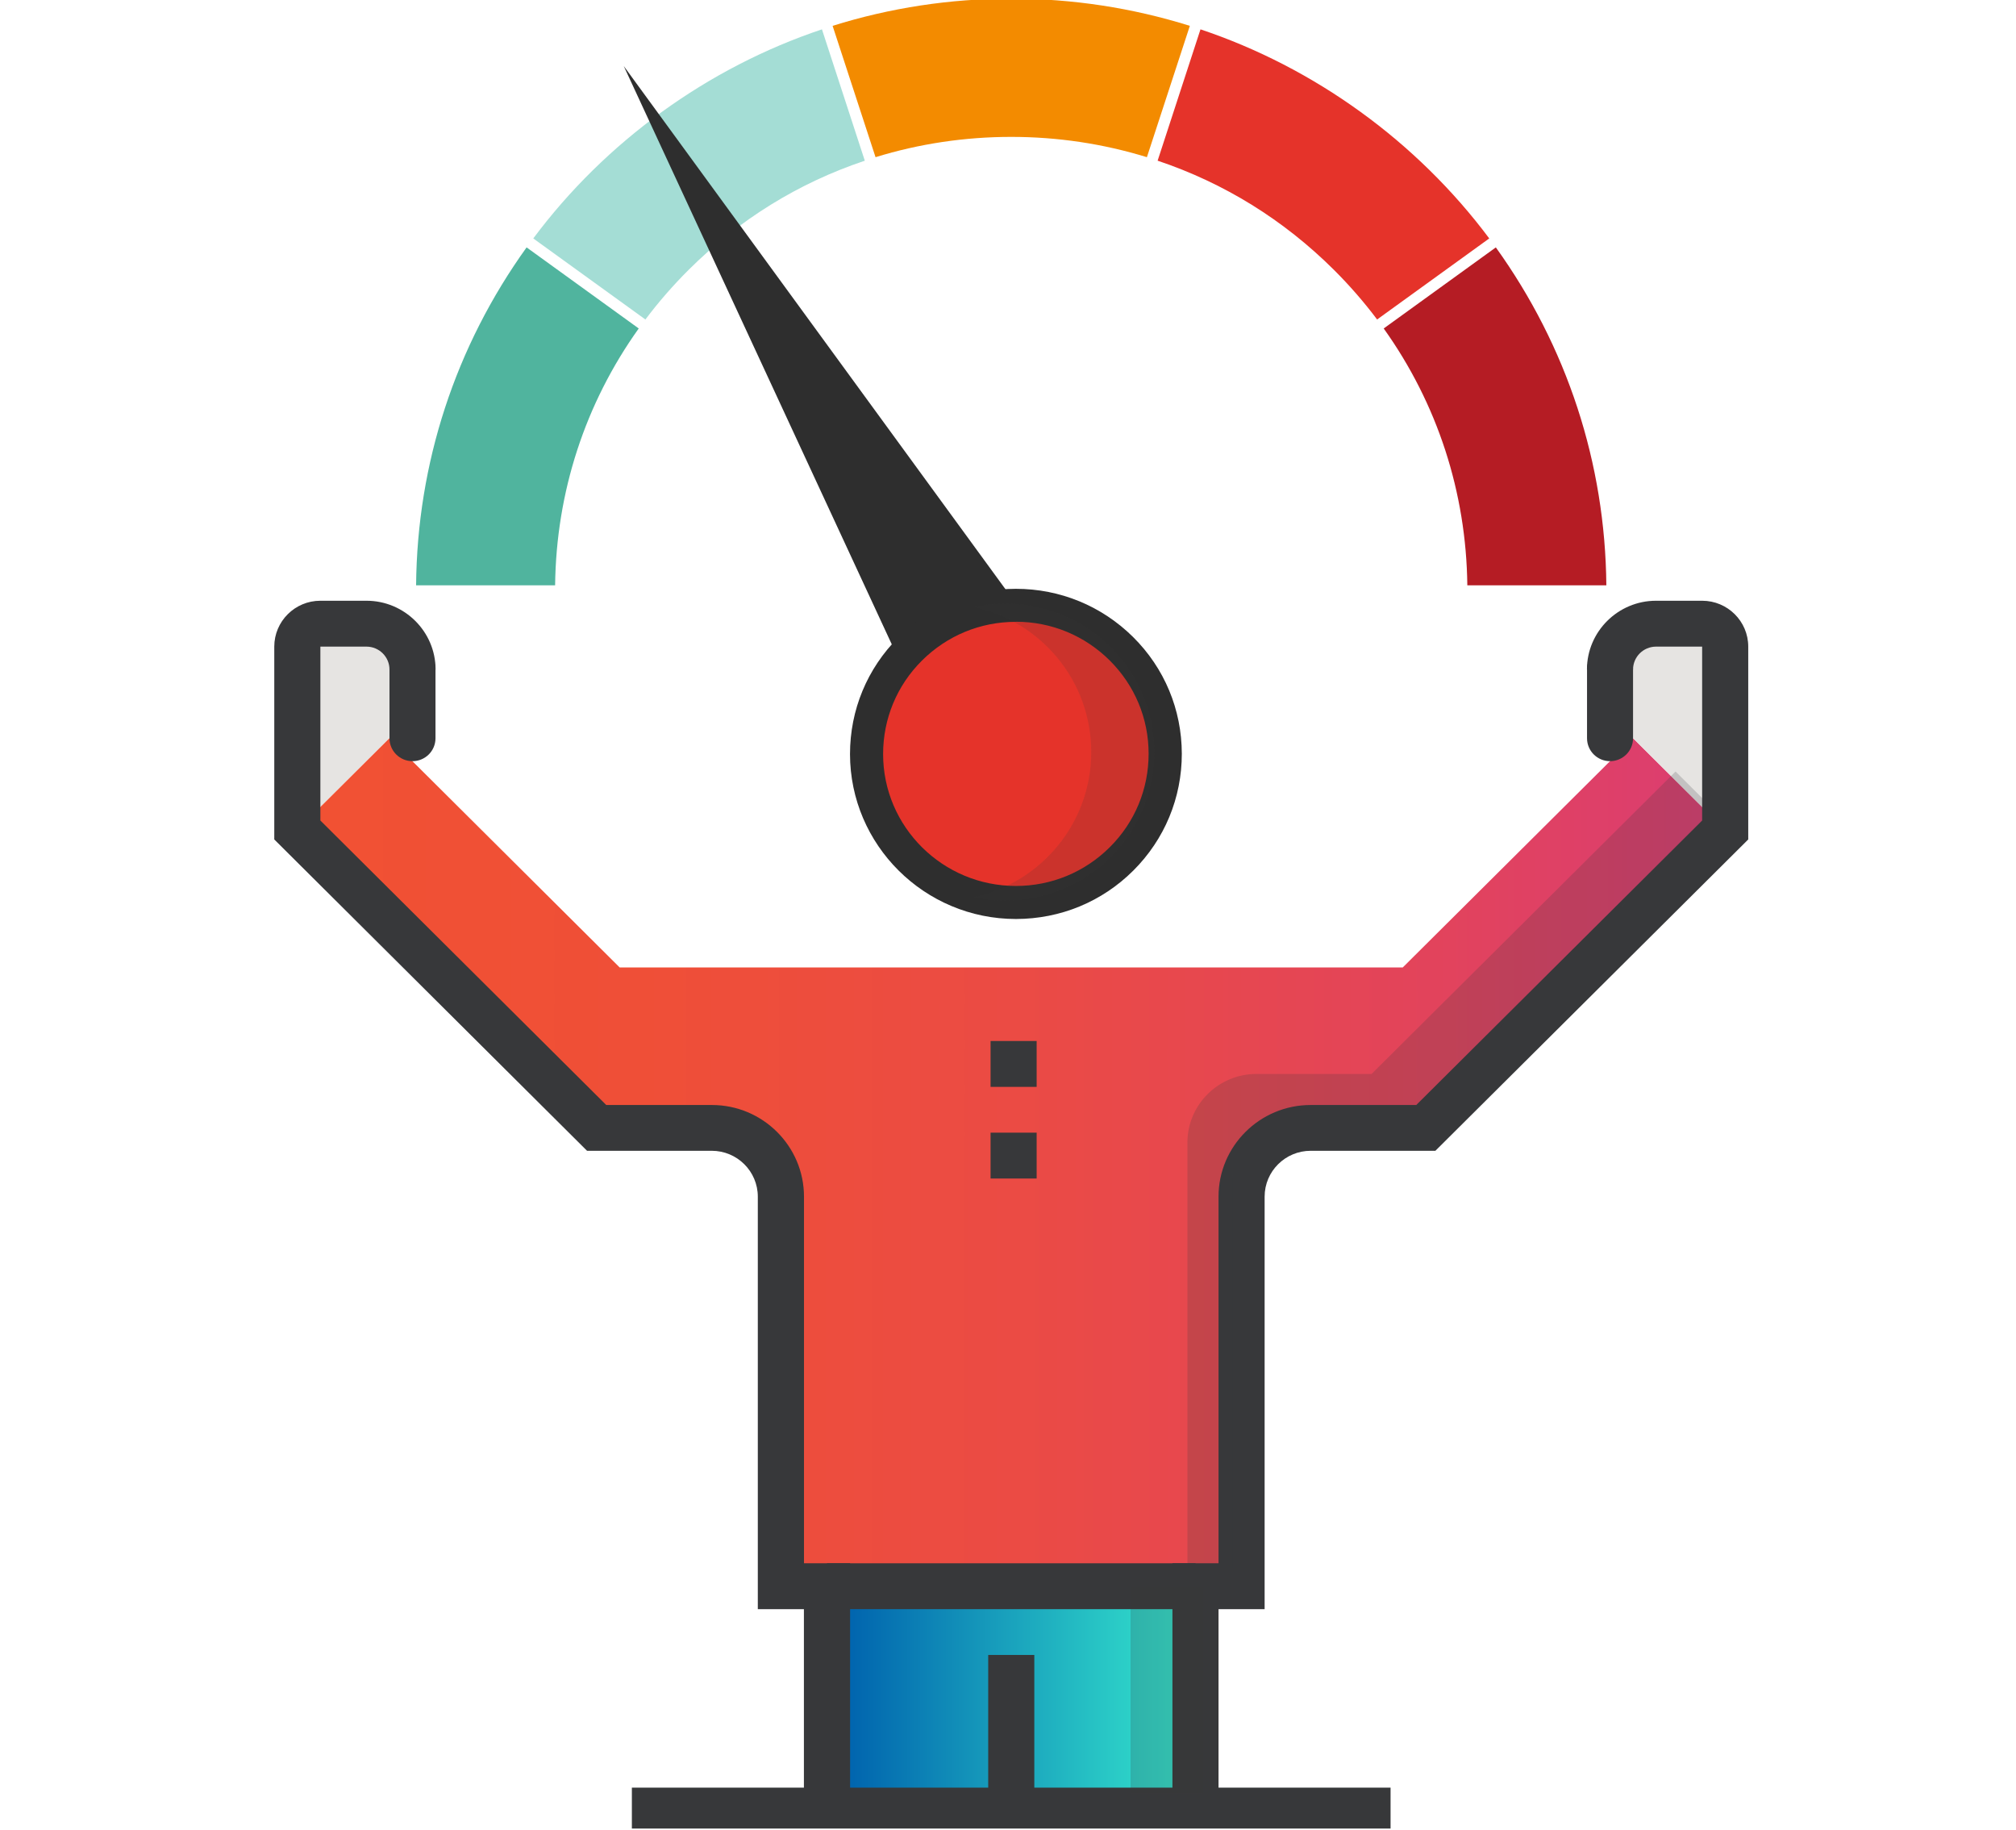
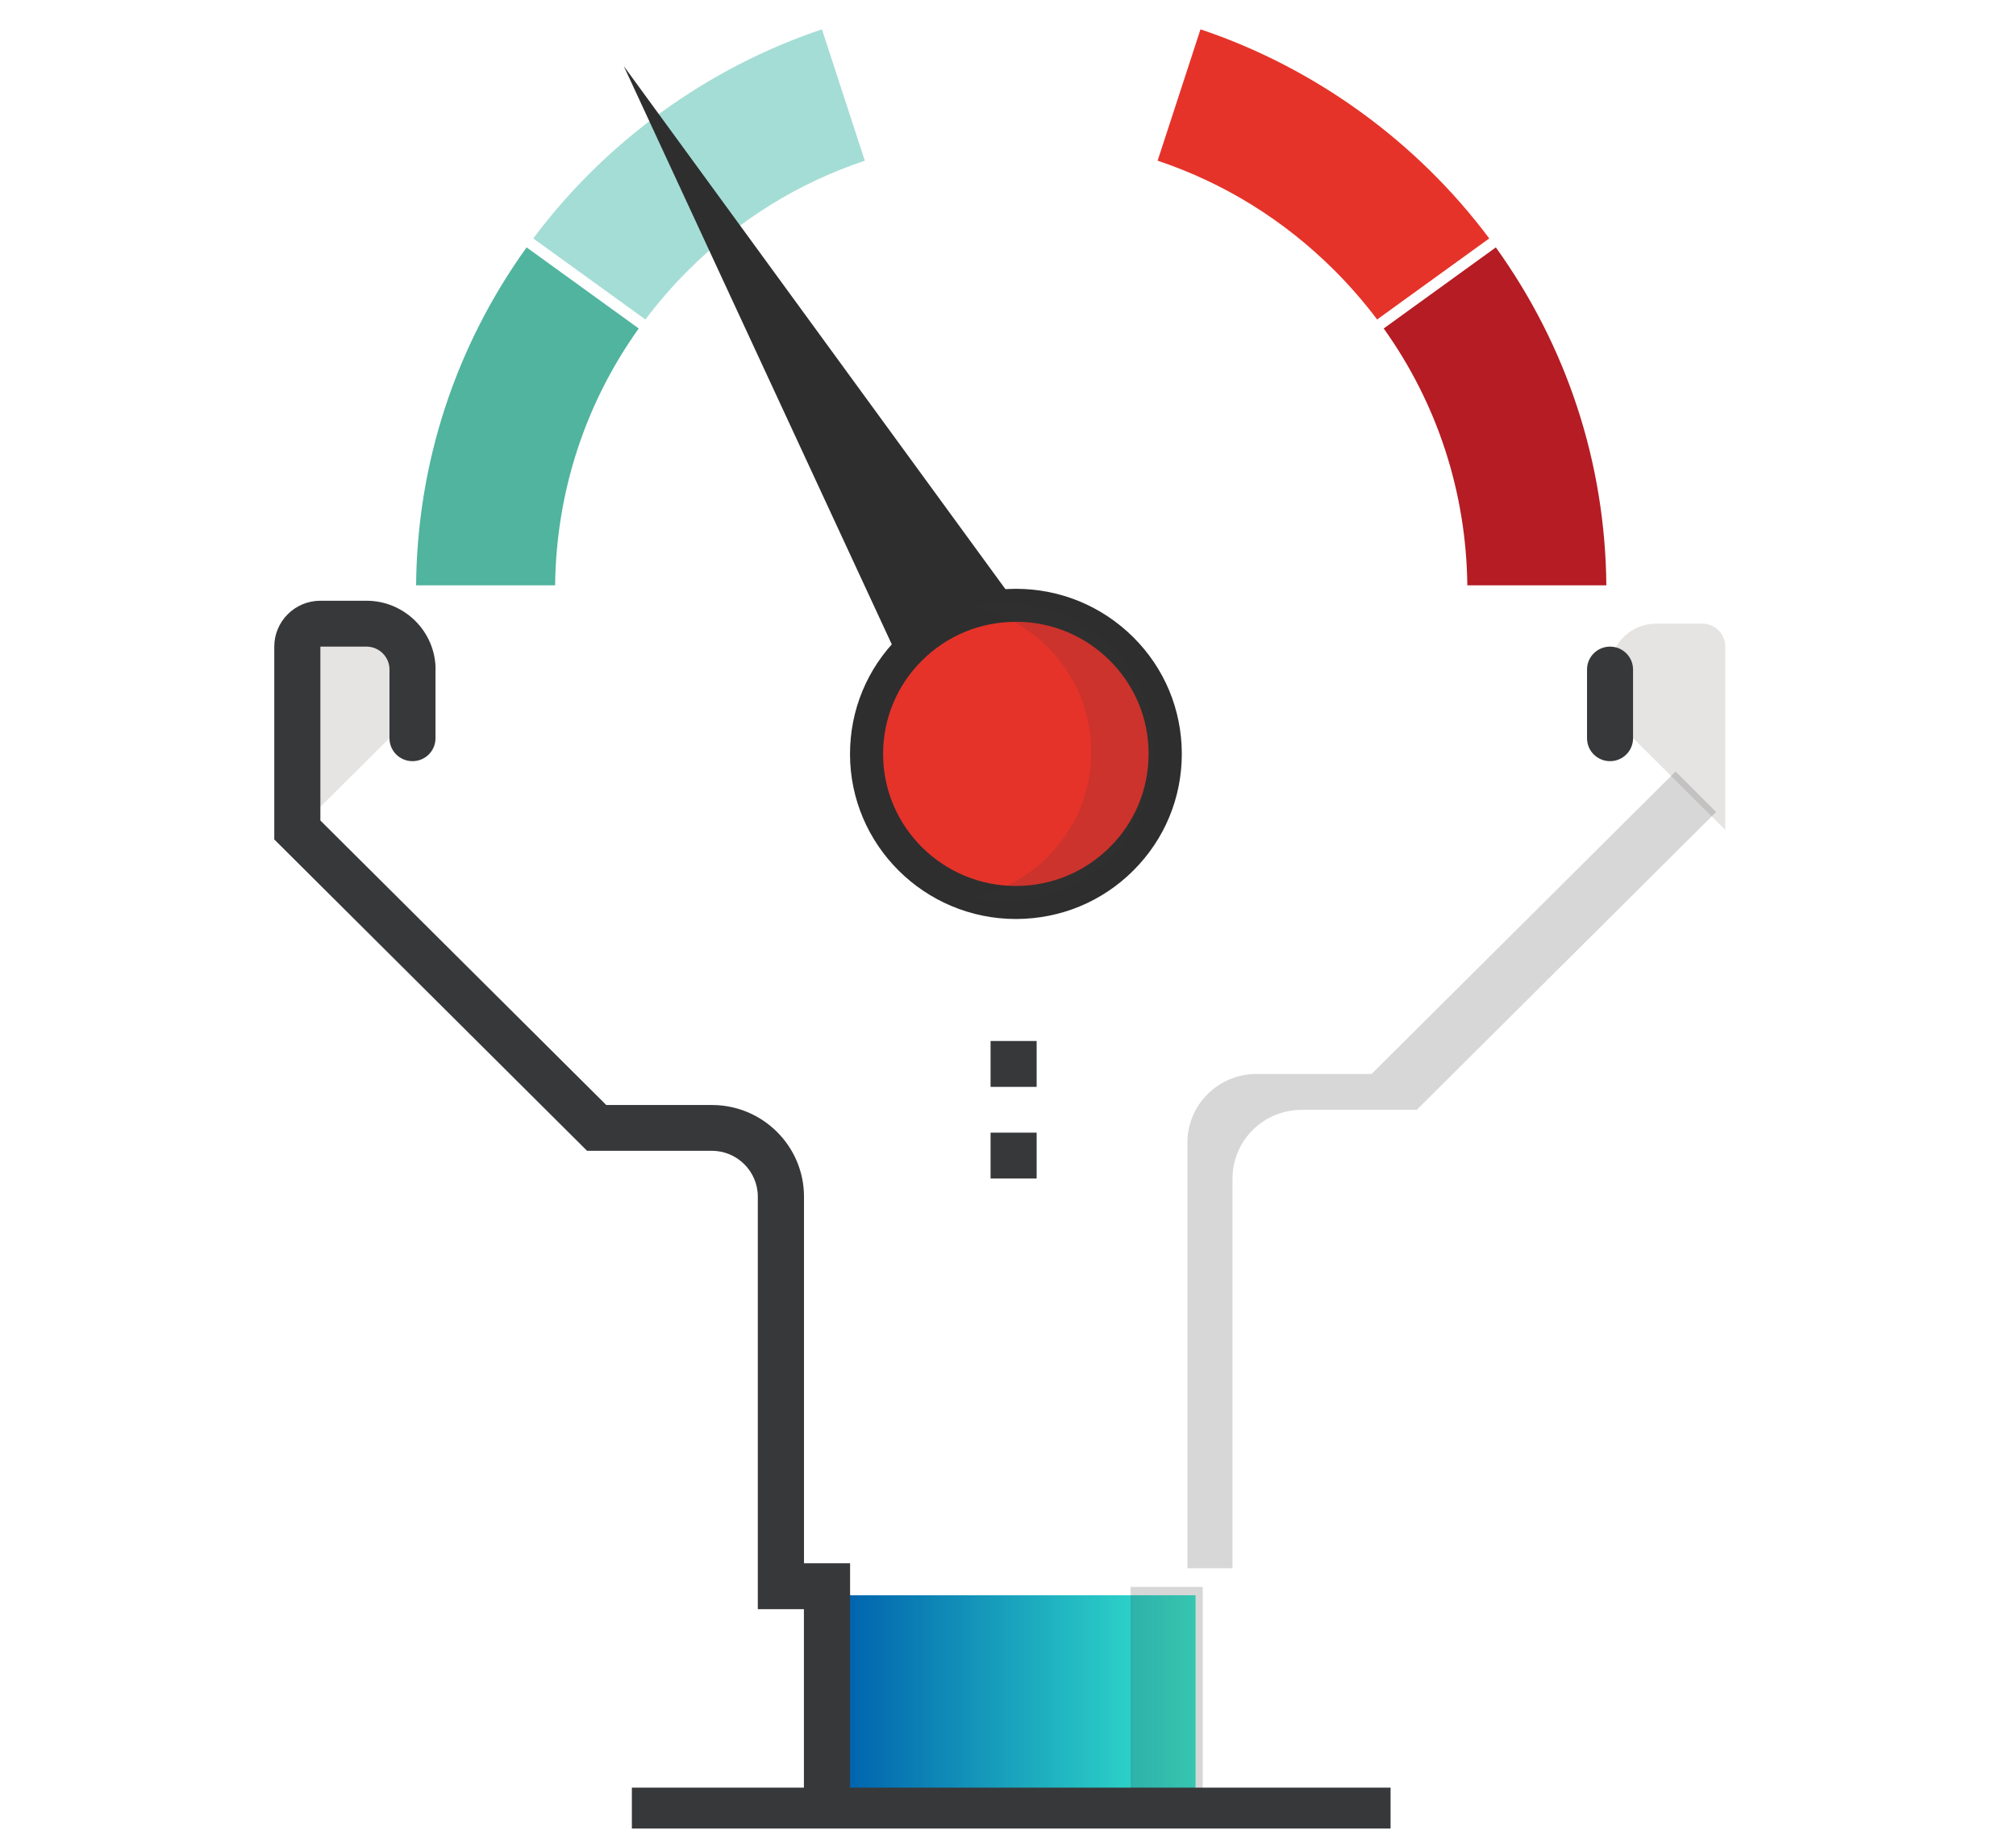
<svg xmlns="http://www.w3.org/2000/svg" width="119" height="108" viewBox="0 0 119 108" fill="none">
  <g clip-path="url(#clip0_3197_532)">
    <g clip-path="url(#clip1_3197_532)">
      <path d="M70.569 94.15H48.816V106.325H70.569V94.15Z" fill="url(#paint0_linear_3197_532)" />
      <path d="M24.348 42.221V39.514C24.348 38.02 23.128 36.806 21.627 36.806H18.906C18.155 36.806 17.548 37.41 17.548 38.157V48.977L24.343 42.216L24.348 42.221Z" fill="#E6E4E2" />
-       <path d="M96.395 43.572L82.8 57.099H36.579L22.985 43.572L17.548 48.982L35.222 66.567H42.016C44.269 66.567 46.095 68.384 46.095 70.626V93.62H73.285V70.626C73.285 68.384 75.111 66.567 77.364 66.567H84.158L101.832 48.982L96.395 43.572Z" fill="url(#paint1_linear_3197_532)" />
-       <path d="M61.053 97.673H58.332V105.79H61.053V97.673Z" fill="#37383A" />
-       <path d="M70.569 92.263H48.816V94.971H70.569V92.263Z" fill="#37383A" />
      <path d="M95.037 42.221V39.514C95.037 38.02 96.257 36.806 97.758 36.806H100.48C101.23 36.806 101.837 37.41 101.837 38.157V48.977L95.043 42.216L95.037 42.221Z" fill="#E6E4E2" />
-       <path d="M71.927 105.79H69.206V92.263H71.927V70.625C71.927 67.642 74.366 65.216 77.364 65.216H83.599L100.474 48.425V38.163H97.753C97.002 38.163 96.395 38.772 96.395 39.514H93.674C93.674 37.278 95.506 35.455 97.753 35.455H100.474C101.976 35.455 103.195 36.669 103.195 38.163V49.543L84.728 67.918H77.369C75.867 67.918 74.648 69.131 74.648 70.625V94.971H71.927V105.79Z" fill="#37383A" />
      <path d="M95.037 44.923C94.287 44.923 93.679 44.319 93.679 43.572V39.514C93.679 38.767 94.287 38.163 95.037 38.163C95.788 38.163 96.395 38.767 96.395 39.514V43.572C96.395 44.319 95.788 44.923 95.037 44.923Z" fill="#37383A" />
      <path d="M24.348 44.923C23.597 44.923 22.99 44.319 22.99 43.572V39.514C22.99 38.767 23.597 38.163 24.348 38.163C25.099 38.163 25.706 38.767 25.706 39.514V43.572C25.706 44.319 25.099 44.923 24.348 44.923Z" fill="#37383A" />
      <path d="M50.174 105.79H47.453V94.971H44.732V70.625C44.732 69.131 43.513 67.918 42.011 67.918H34.652L16.19 49.543V38.163C16.19 36.669 17.409 35.455 18.911 35.455H21.632C23.879 35.455 25.711 37.278 25.711 39.514H22.99C22.99 38.767 22.378 38.163 21.632 38.163H18.911V48.425L35.786 65.216H42.022C45.02 65.216 47.458 67.642 47.458 70.625V92.263H50.179V105.79H50.174Z" fill="#37383A" />
      <path d="M82.082 105.504H37.298V107.92H82.082V105.504Z" fill="#37383A" />
      <path d="M61.191 61.438H58.471V64.146H61.191V61.438Z" fill="#37383A" />
      <path d="M61.191 66.848H58.471V69.555H61.191V66.848Z" fill="#37383A" />
      <path d="M37.703 19.386C34.535 23.82 32.831 29.05 32.767 34.544H24.561C24.625 27.338 26.877 20.456 31.084 14.601L37.703 19.386Z" fill="#50B49E" />
      <path d="M94.819 34.544H86.613C86.549 29.05 84.845 23.82 81.677 19.386L88.296 14.601C92.503 20.456 94.755 27.338 94.819 34.544Z" fill="#B51C24" />
      <path d="M87.907 14.072L81.288 18.856C80.516 17.828 79.659 16.843 78.738 15.926C75.766 12.97 72.262 10.803 68.332 9.483L70.862 1.732C77.603 3.989 83.637 8.355 87.907 14.072Z" fill="#E5332A" />
-       <path d="M70.234 1.525L67.699 9.277C65.116 8.482 62.427 8.079 59.69 8.079C56.953 8.079 54.258 8.482 51.681 9.277L49.147 1.525C52.549 0.46 56.09 -0.08 59.69 -0.08C63.29 -0.08 66.831 0.46 70.234 1.525Z" fill="#F38B00" />
      <path d="M51.053 9.483C47.123 10.797 43.624 12.964 40.648 15.926C39.727 16.843 38.869 17.828 38.097 18.856L31.478 14.072C35.743 8.355 41.777 3.989 48.518 1.732L51.047 9.483H51.053Z" fill="#A4DDD5" />
      <path opacity="0.2" d="M70.995 93.657H66.735V105.843H70.995V93.657Z" fill="#37383A" />
      <g opacity="0.2">
        <path d="M101.299 47.922L83.626 65.502H76.831C74.579 65.502 72.752 67.319 72.752 69.56V92.555H70.09V67.441C70.09 65.2 71.916 63.383 74.169 63.383H80.963L98.903 45.533L101.299 47.922Z" fill="#37383A" />
      </g>
      <path d="M60.057 43.355C61.644 42.428 63.401 42.142 64.935 42.428L36.819 3.899L56.862 47.138C57.363 45.665 58.471 44.282 60.063 43.355" fill="#2E2E2E" />
      <path d="M69.254 44.383C69.254 49.226 65.319 53.157 60.452 53.162C55.584 53.168 51.633 49.247 51.628 44.404C51.628 39.562 55.563 35.63 60.43 35.625C65.297 35.625 69.248 39.54 69.254 44.383Z" fill="#E5332A" />
      <path d="M59.967 54.238C54.572 54.238 50.179 49.872 50.174 44.505C50.174 41.903 51.186 39.456 53.034 37.612C54.881 35.768 57.342 34.756 59.956 34.751H59.967C62.576 34.751 65.031 35.763 66.884 37.596C68.737 39.434 69.754 41.877 69.76 44.484C69.76 47.085 68.748 49.533 66.9 51.377C65.052 53.221 62.597 54.233 59.977 54.238H59.967ZM59.967 36.7H59.956C57.863 36.7 55.898 37.516 54.418 38.989C52.938 40.462 52.128 42.423 52.128 44.505C52.128 48.802 55.648 52.288 59.961 52.288H59.972C62.065 52.288 64.03 51.472 65.51 49.999C66.99 48.526 67.8 46.566 67.8 44.484C67.8 42.401 66.98 40.446 65.499 38.974C64.019 37.506 62.054 36.695 59.967 36.695V36.7Z" fill="#2E2E2E" />
      <path opacity="0.15" d="M68.141 44.378C68.141 49.22 64.206 53.152 59.339 53.157C58.7 53.157 58.071 53.088 57.469 52.956C61.442 52.103 64.419 48.584 64.413 44.378C64.413 40.176 61.437 36.663 57.464 35.821C58.06 35.688 58.684 35.62 59.322 35.62C64.19 35.614 68.135 39.535 68.141 44.378Z" fill="#37383A" />
    </g>
  </g>
  <defs>
    <linearGradient id="paint0_linear_3197_532" x1="49.902" y1="100.562" x2="71.654" y2="100.562" gradientUnits="userSpaceOnUse">
      <stop stop-color="#0063AE" />
      <stop offset="1" stop-color="#39F0CF" />
    </linearGradient>
    <linearGradient id="paint1_linear_3197_532" x1="17.548" y1="68.596" x2="101.832" y2="68.596" gradientUnits="userSpaceOnUse">
      <stop stop-color="#F15133" />
      <stop offset="0.24" stop-color="#EF4F37" />
      <stop offset="0.5" stop-color="#EB4B44" />
      <stop offset="0.77" stop-color="#E34459" />
      <stop offset="1" stop-color="#DB3D72" />
    </linearGradient>
    <clipPath id="clip0_3197_532">
      <rect width="119" height="108" fill="white" />
    </clipPath>
    <clipPath id="clip1_3197_532">
      <rect width="87" height="108" fill="white" transform="translate(16.19 -0.08)" />
    </clipPath>
  </defs>
</svg>